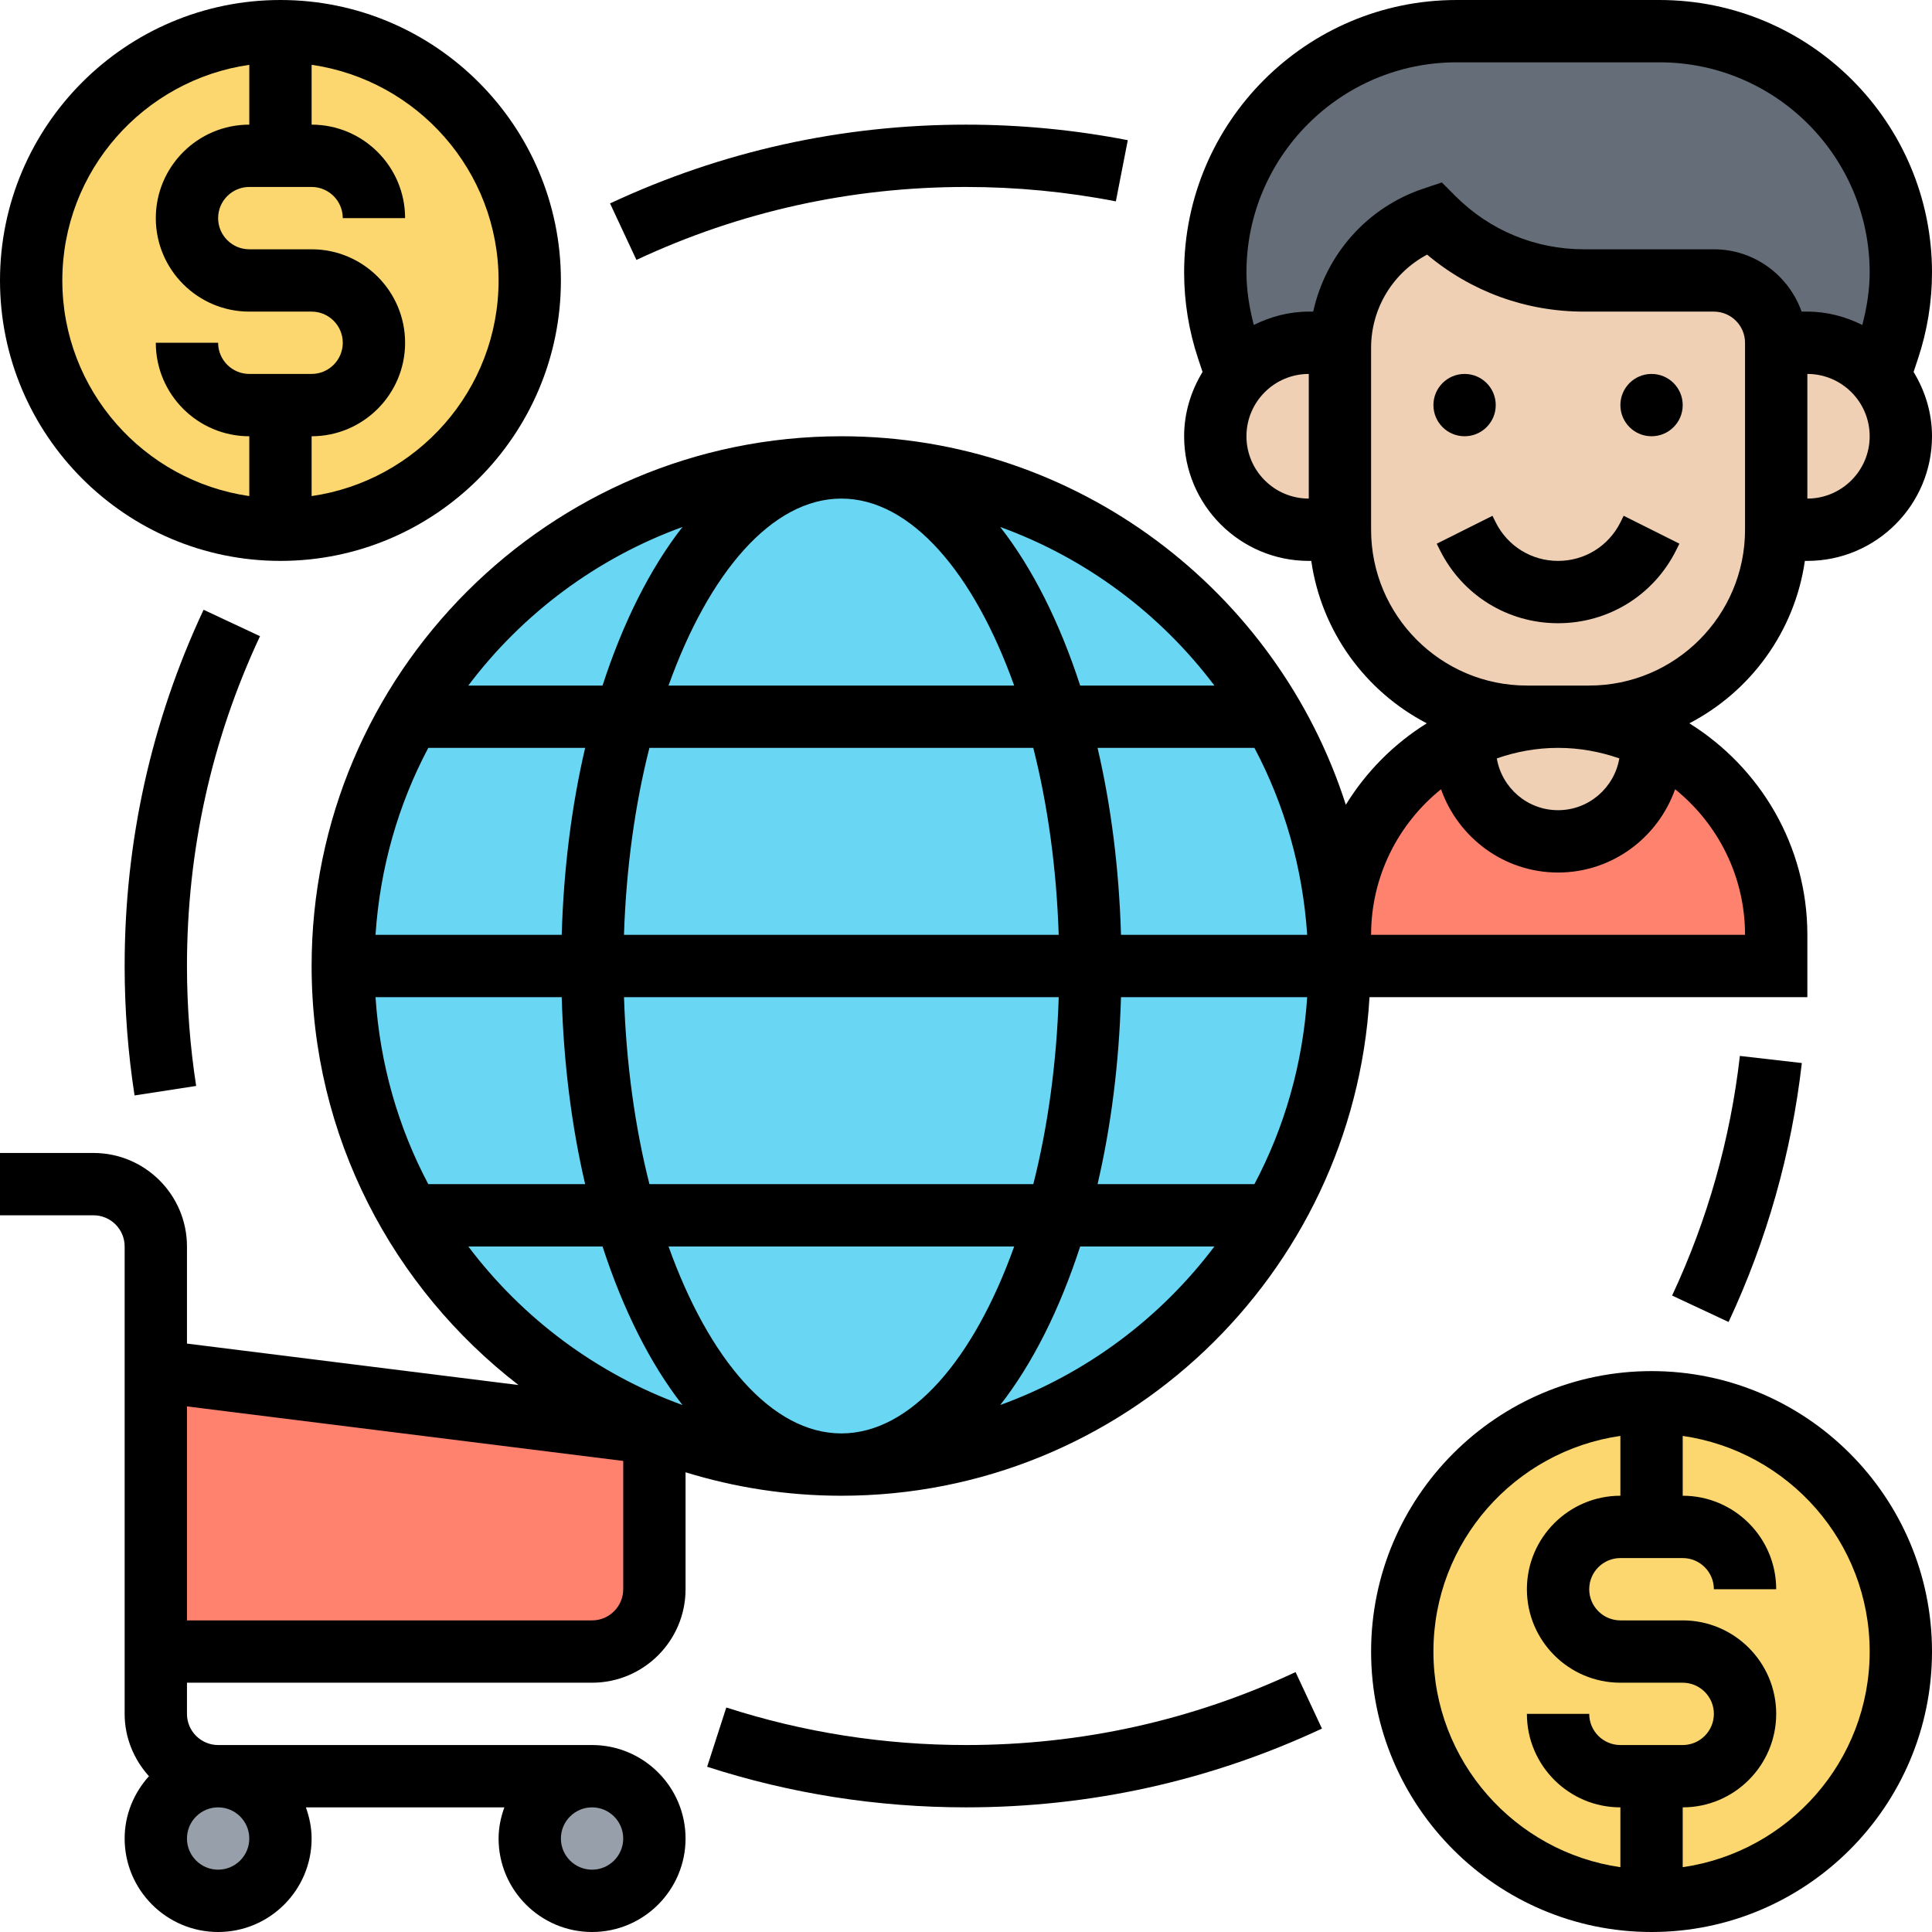
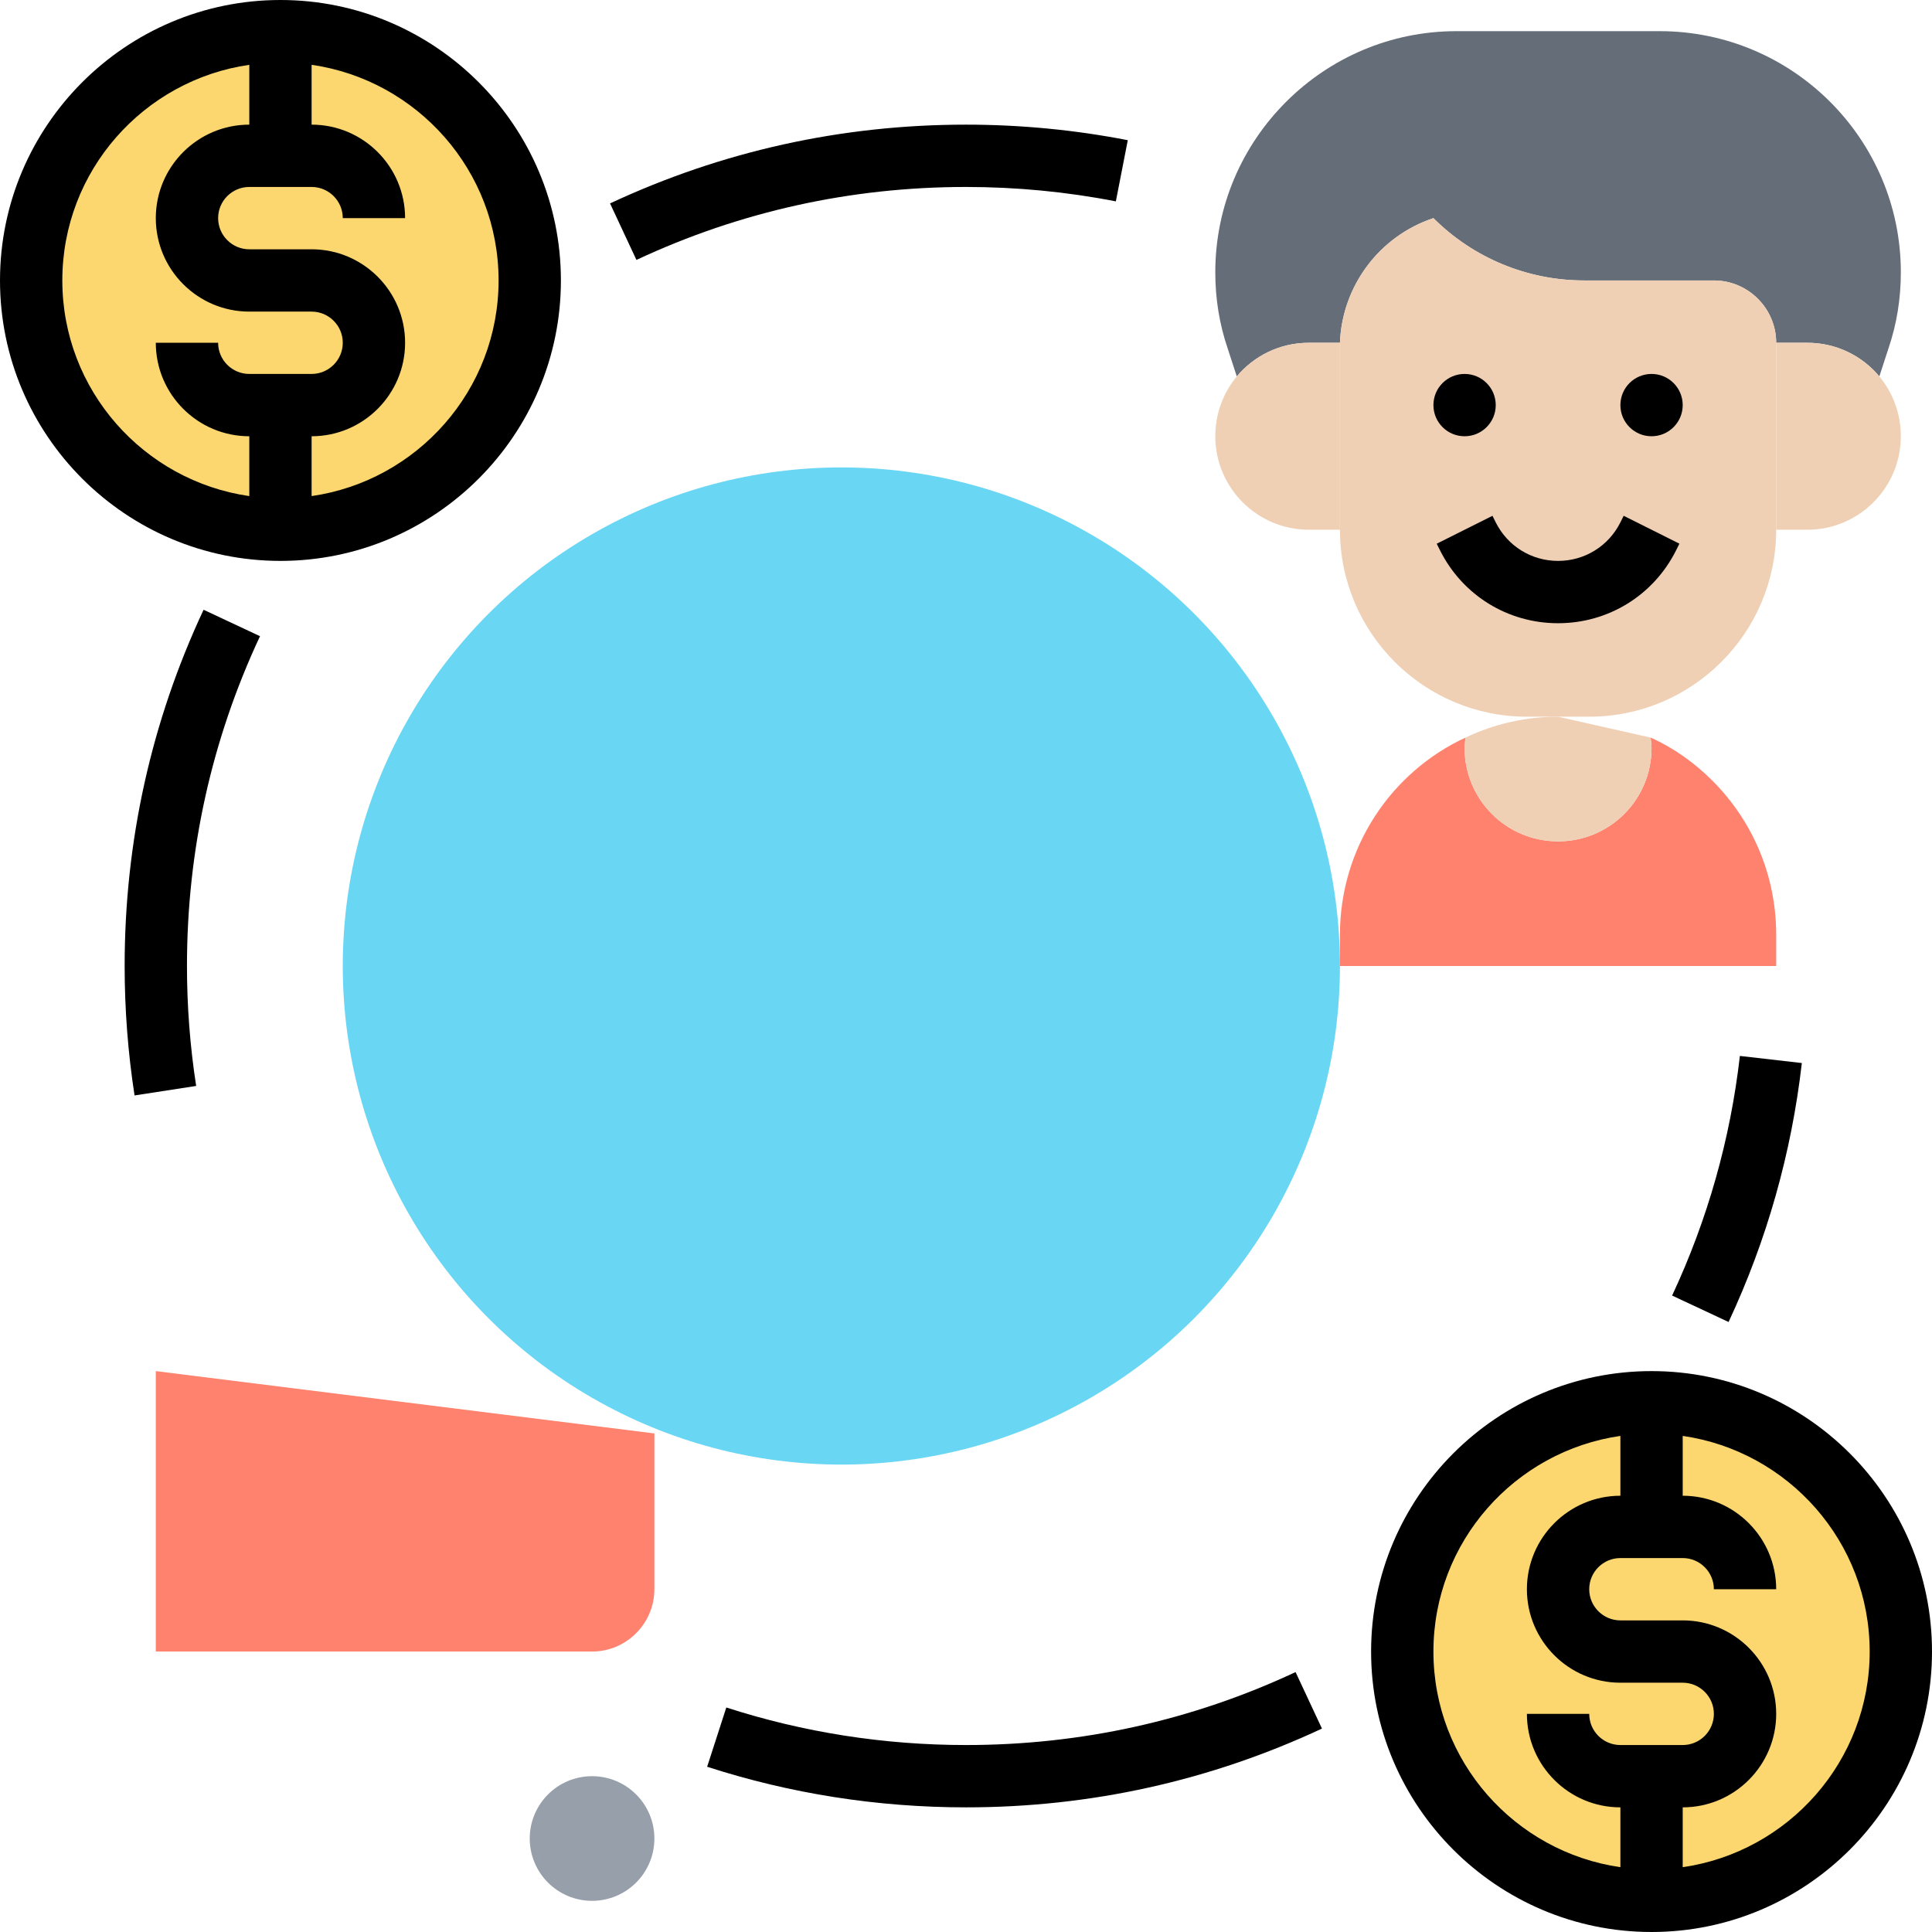
<svg xmlns="http://www.w3.org/2000/svg" id="Layer_5" height="512" viewBox="0 0 62 62" width="512">
  <g>
    <g>
      <g>
        <path d="m39.4 11.19c-.27-.79-.4-1.61-.4-2.45 0-2.14.87-4.07 2.27-5.47s3.33-2.27 5.47-2.27h6.52c4.27 0 7.74 3.47 7.74 7.74 0 .84-.13 1.66-.4 2.45l-.29.89c-.55-.66-1.38-1.08-2.31-1.08h-1c0-1.1-.9-2-2-2h-4.17c-1.81 0-3.55-.72-4.83-2-1.74.58-2.93 2.18-3 4h-1c-.93 0-1.76.42-2.31 1.08z" fill="#656d78" />
      </g>
      <g>
        <path d="m57 30v1h-14v-1c0-2.81 1.65-5.23 4.03-6.33-.01.11-.03.22-.03.33 0 1.66 1.34 3 3 3s3-1.34 3-3c0-.11-.02-.22-.03-.33.74.33 1.41.81 1.98 1.38 1.27 1.27 2.05 3.01 2.05 4.95z" fill="#ff826e" />
      </g>
      <g>
        <path d="m60.31 12.08c.43.52.69 1.19.69 1.92 0 .83-.34 1.58-.88 2.12s-1.29.88-2.12.88h-1v-6h1c.93 0 1.76.42 2.31 1.08z" fill="#f0d0b4" />
      </g>
      <g>
        <path d="m50 23 2.97.67c.01.11.03.22.03.33 0 1.66-1.34 3-3 3s-3-1.34-3-3c0-.11.02-.22.03-.33.9-.43 1.91-.67 2.97-.67z" fill="#f0d0b4" />
      </g>
      <g>
        <path d="m43 11c.07-1.82 1.26-3.42 3-4 1.28 1.28 3.02 2 4.83 2h4.17c1.1 0 2 .9 2 2v6c0 3.31-2.69 6-6 6h-1-1c-3.31 0-6-2.69-6-6v-5.84c0-.05 0-.11 0-.16z" fill="#f0d0b4" />
      </g>
      <g>
        <path d="m43 11v.16 5.84h-1c-.83 0-1.58-.34-2.12-.88s-.88-1.29-.88-2.12c0-.73.26-1.4.69-1.92.55-.66 1.38-1.08 2.31-1.08z" fill="#f0d0b4" />
      </g>
      <g>
        <circle cx="53" cy="53" fill="#fcd770" r="8" />
      </g>
      <g>
        <circle cx="9" cy="9" fill="#fcd770" r="8" />
      </g>
      <g>
        <path d="m21 46v5c0 1.1-.9 2-2 2h-14v-9z" fill="#ff826e" />
      </g>
      <g>
        <circle cx="19" cy="59" fill="#969faa" r="2" />
      </g>
      <g>
-         <circle cx="7" cy="59" fill="#969faa" r="2" />
-       </g>
+         </g>
      <g>
        <circle cx="27" cy="31" fill="#69d6f4" r="16" />
      </g>
    </g>
    <g>
      <path d="m9 18c4.962 0 9-4.037 9-9s-4.038-9-9-9-9 4.037-9 9 4.038 9 9 9zm7-9c0 3.519-2.613 6.432-6 6.92v-1.92c1.654 0 3-1.346 3-3s-1.346-3-3-3h-2c-.551 0-1-.448-1-1s.449-1 1-1h2c.551 0 1 .448 1 1h2c0-1.654-1.346-3-3-3v-1.92c3.387.488 6 3.401 6 6.92zm-8-6.92v1.92c-1.654 0-3 1.346-3 3s1.346 3 3 3h2c.551 0 1 .448 1 1s-.449 1-1 1h-2c-.551 0-1-.448-1-1h-2c0 1.654 1.346 3 3 3v1.92c-3.387-.488-6-3.401-6-6.92s2.613-6.432 6-6.92z" />
      <path d="m53 44c-4.962 0-9 4.037-9 9s4.038 9 9 9 9-4.037 9-9-4.038-9-9-9zm-7 9c0-3.519 2.613-6.432 6-6.92v1.92c-1.654 0-3 1.346-3 3s1.346 3 3 3h2c.551 0 1 .448 1 1s-.449 1-1 1h-2c-.551 0-1-.448-1-1h-2c0 1.654 1.346 3 3 3v1.92c-3.387-.488-6-3.401-6-6.92zm8 6.92v-1.92c1.654 0 3-1.346 3-3s-1.346-3-3-3h-2c-.551 0-1-.448-1-1s.449-1 1-1h2c.551 0 1 .448 1 1h2c0-1.654-1.346-3-3-3v-1.92c3.387.488 6 3.401 6 6.92s-2.613 6.432-6 6.92z" />
      <circle cx="47" cy="13" r="1" />
      <circle cx="53" cy="13" r="1" />
      <path d="m52 16.764c-.381.762-1.147 1.236-2 1.236s-1.619-.474-2-1.236l-.105-.211-1.789.895.105.211c.722 1.444 2.174 2.341 3.789 2.341s3.067-.897 3.789-2.342l.105-.211-1.789-.895z" />
-       <path d="m61.551 11.509c.298-.895.449-1.824.449-2.766 0-4.821-3.922-8.743-8.744-8.743h-6.513c-4.821 0-8.743 3.922-8.743 8.743 0 .941.151 1.871.449 2.766l.142.427c-.367.604-.591 1.306-.591 2.064 0 2.206 1.794 4 4 4h.08c.327 2.272 1.744 4.192 3.707 5.212-1.056.658-1.946 1.553-2.598 2.613-2.195-6.85-8.619-11.825-16.189-11.825-9.374 0-17 7.626-17 17 0 5.473 2.61 10.336 6.639 13.447l-10.639-1.33v-3.117c0-1.654-1.346-3-3-3h-3v2h3c.551 0 1 .448 1 1v15c0 .771.301 1.468.78 2-.479.532-.78 1.229-.78 2 0 1.654 1.346 3 3 3s3-1.346 3-3c0-.352-.072-.686-.184-1h6.369c-.113.314-.185.648-.185 1 0 1.654 1.346 3 3 3s3-1.346 3-3-1.346-3-3-3h-12c-.551 0-1-.448-1-1v-1h13c1.654 0 3-1.346 3-3v-3.753c1.582.488 3.26.753 5 .753 9.036 0 16.427-7.092 16.949-16h14.051v-2c0-2.864-1.518-5.374-3.787-6.788 1.963-1.02 3.38-2.941 3.707-5.212h.08c2.206 0 4-1.794 4-4 0-.758-.224-1.46-.591-2.064zm-53.551 47.491c0 .552-.449 1-1 1s-1-.448-1-1 .449-1 1-1 1 .448 1 1zm12 0c0 .552-.449 1-1 1s-1-.448-1-1 .449-1 1-1 1 .448 1 1zm0-8c0 .552-.449 1-1 1h-13v-6.867l14 1.75zm20-37c0-1.103.897-2 2-2v4c-1.103 0-2-.897-2-2zm2.142-4h-.142c-.636 0-1.23.163-1.764.428-.143-.551-.236-1.114-.236-1.685 0-3.718 3.025-6.743 6.744-6.743h6.513c3.718 0 6.743 3.025 6.743 6.743 0 .571-.093 1.133-.236 1.685-.534-.265-1.128-.428-1.764-.428h-.184c-.414-1.161-1.514-2-2.816-2h-4.171c-1.557 0-3.021-.606-4.122-1.707l-.437-.438-.586.196c-1.825.609-3.14 2.128-3.542 3.949zm9.824 14.338c-.162.941-.979 1.662-1.966 1.662-.988 0-1.805-.721-1.966-1.662.617-.215 1.277-.338 1.966-.338s1.349.123 1.966.338zm-24.966 21.662c-2.232 0-4.254-2.387-5.546-6h11.093c-1.293 3.613-3.315 6-5.547 6zm-6.159-8c-.462-1.821-.746-3.858-.816-6h13.951c-.07 2.142-.354 4.179-.816 6zm-8.79-6h5.975c.063 2.139.322 4.16.752 6h-5.034c-.961-1.812-1.55-3.845-1.693-6zm14.949-16c2.232 0 4.254 2.387 5.546 6h-11.092c1.292-3.613 3.314-6 5.546-6zm6.159 8c.462 1.821.746 3.858.816 6h-13.951c.07-2.142.354-4.179.816-6zm8.79 6h-5.975c-.063-2.139-.322-4.16-.752-6h5.034c.961 1.812 1.55 3.845 1.693 6zm-23.923 0h-5.975c.143-2.155.732-4.188 1.693-6h5.034c-.43 1.84-.689 3.861-.752 6zm17.948 2h5.975c-.143 2.155-.732 4.188-1.693 6h-5.034c.43-1.84.689-3.861.752-6zm2.998-10h-4.308c-.658-2.023-1.528-3.762-2.566-5.089 2.759 1.002 5.137 2.785 6.874 5.089zm-17.07-5.089c-1.038 1.327-1.908 3.066-2.566 5.089h-4.308c1.737-2.304 4.115-4.087 6.874-5.089zm-6.874 23.089h4.308c.658 2.023 1.528 3.762 2.566 5.089-2.759-1.002-5.137-2.785-6.874-5.089zm17.07 5.089c1.038-1.327 1.908-3.066 2.566-5.089h4.308c-1.737 2.304-4.115 4.087-6.874 5.089zm23.902-15.089h-12c0-1.887.878-3.571 2.244-4.672.551 1.552 2.018 2.672 3.756 2.672s3.205-1.12 3.756-2.672c1.366 1.101 2.244 2.785 2.244 4.672zm0-13c0 2.757-2.243 5-5 5h-2c-2.757 0-5-2.243-5-5v-5.838c0-1.27.704-2.411 1.798-2.991 1.408 1.184 3.17 1.829 5.031 1.829h4.171c.551 0 1 .448 1 1zm2-1v-4c1.103 0 2 .897 2 2s-.897 2-2 2z" />
      <path d="m31 6c1.618 0 3.236.155 4.809.462l.383-1.963c-1.699-.331-3.446-.499-5.192-.499-3.99 0-7.833.851-11.423 2.528l.847 1.813c3.322-1.554 6.881-2.341 10.576-2.341z" />
      <path d="m55.835 33.886c-.306 2.671-1.038 5.258-2.175 7.69l1.812.848c1.229-2.629 2.02-5.425 2.351-8.31z" />
      <path d="m31 56c-2.629 0-5.218-.405-7.692-1.205l-.615 1.902c2.673.865 5.469 1.303 8.307 1.303 3.99 0 7.833-.851 11.423-2.528l-.847-1.813c-3.322 1.554-6.881 2.341-10.576 2.341z" />
      <path d="m6.533 19.568c-1.681 3.591-2.533 7.438-2.533 11.432 0 1.393.107 2.79.318 4.154l1.977-.305c-.196-1.264-.295-2.559-.295-3.849 0-3.699.789-7.261 2.344-10.584z" />
    </g>
  </g>
</svg>